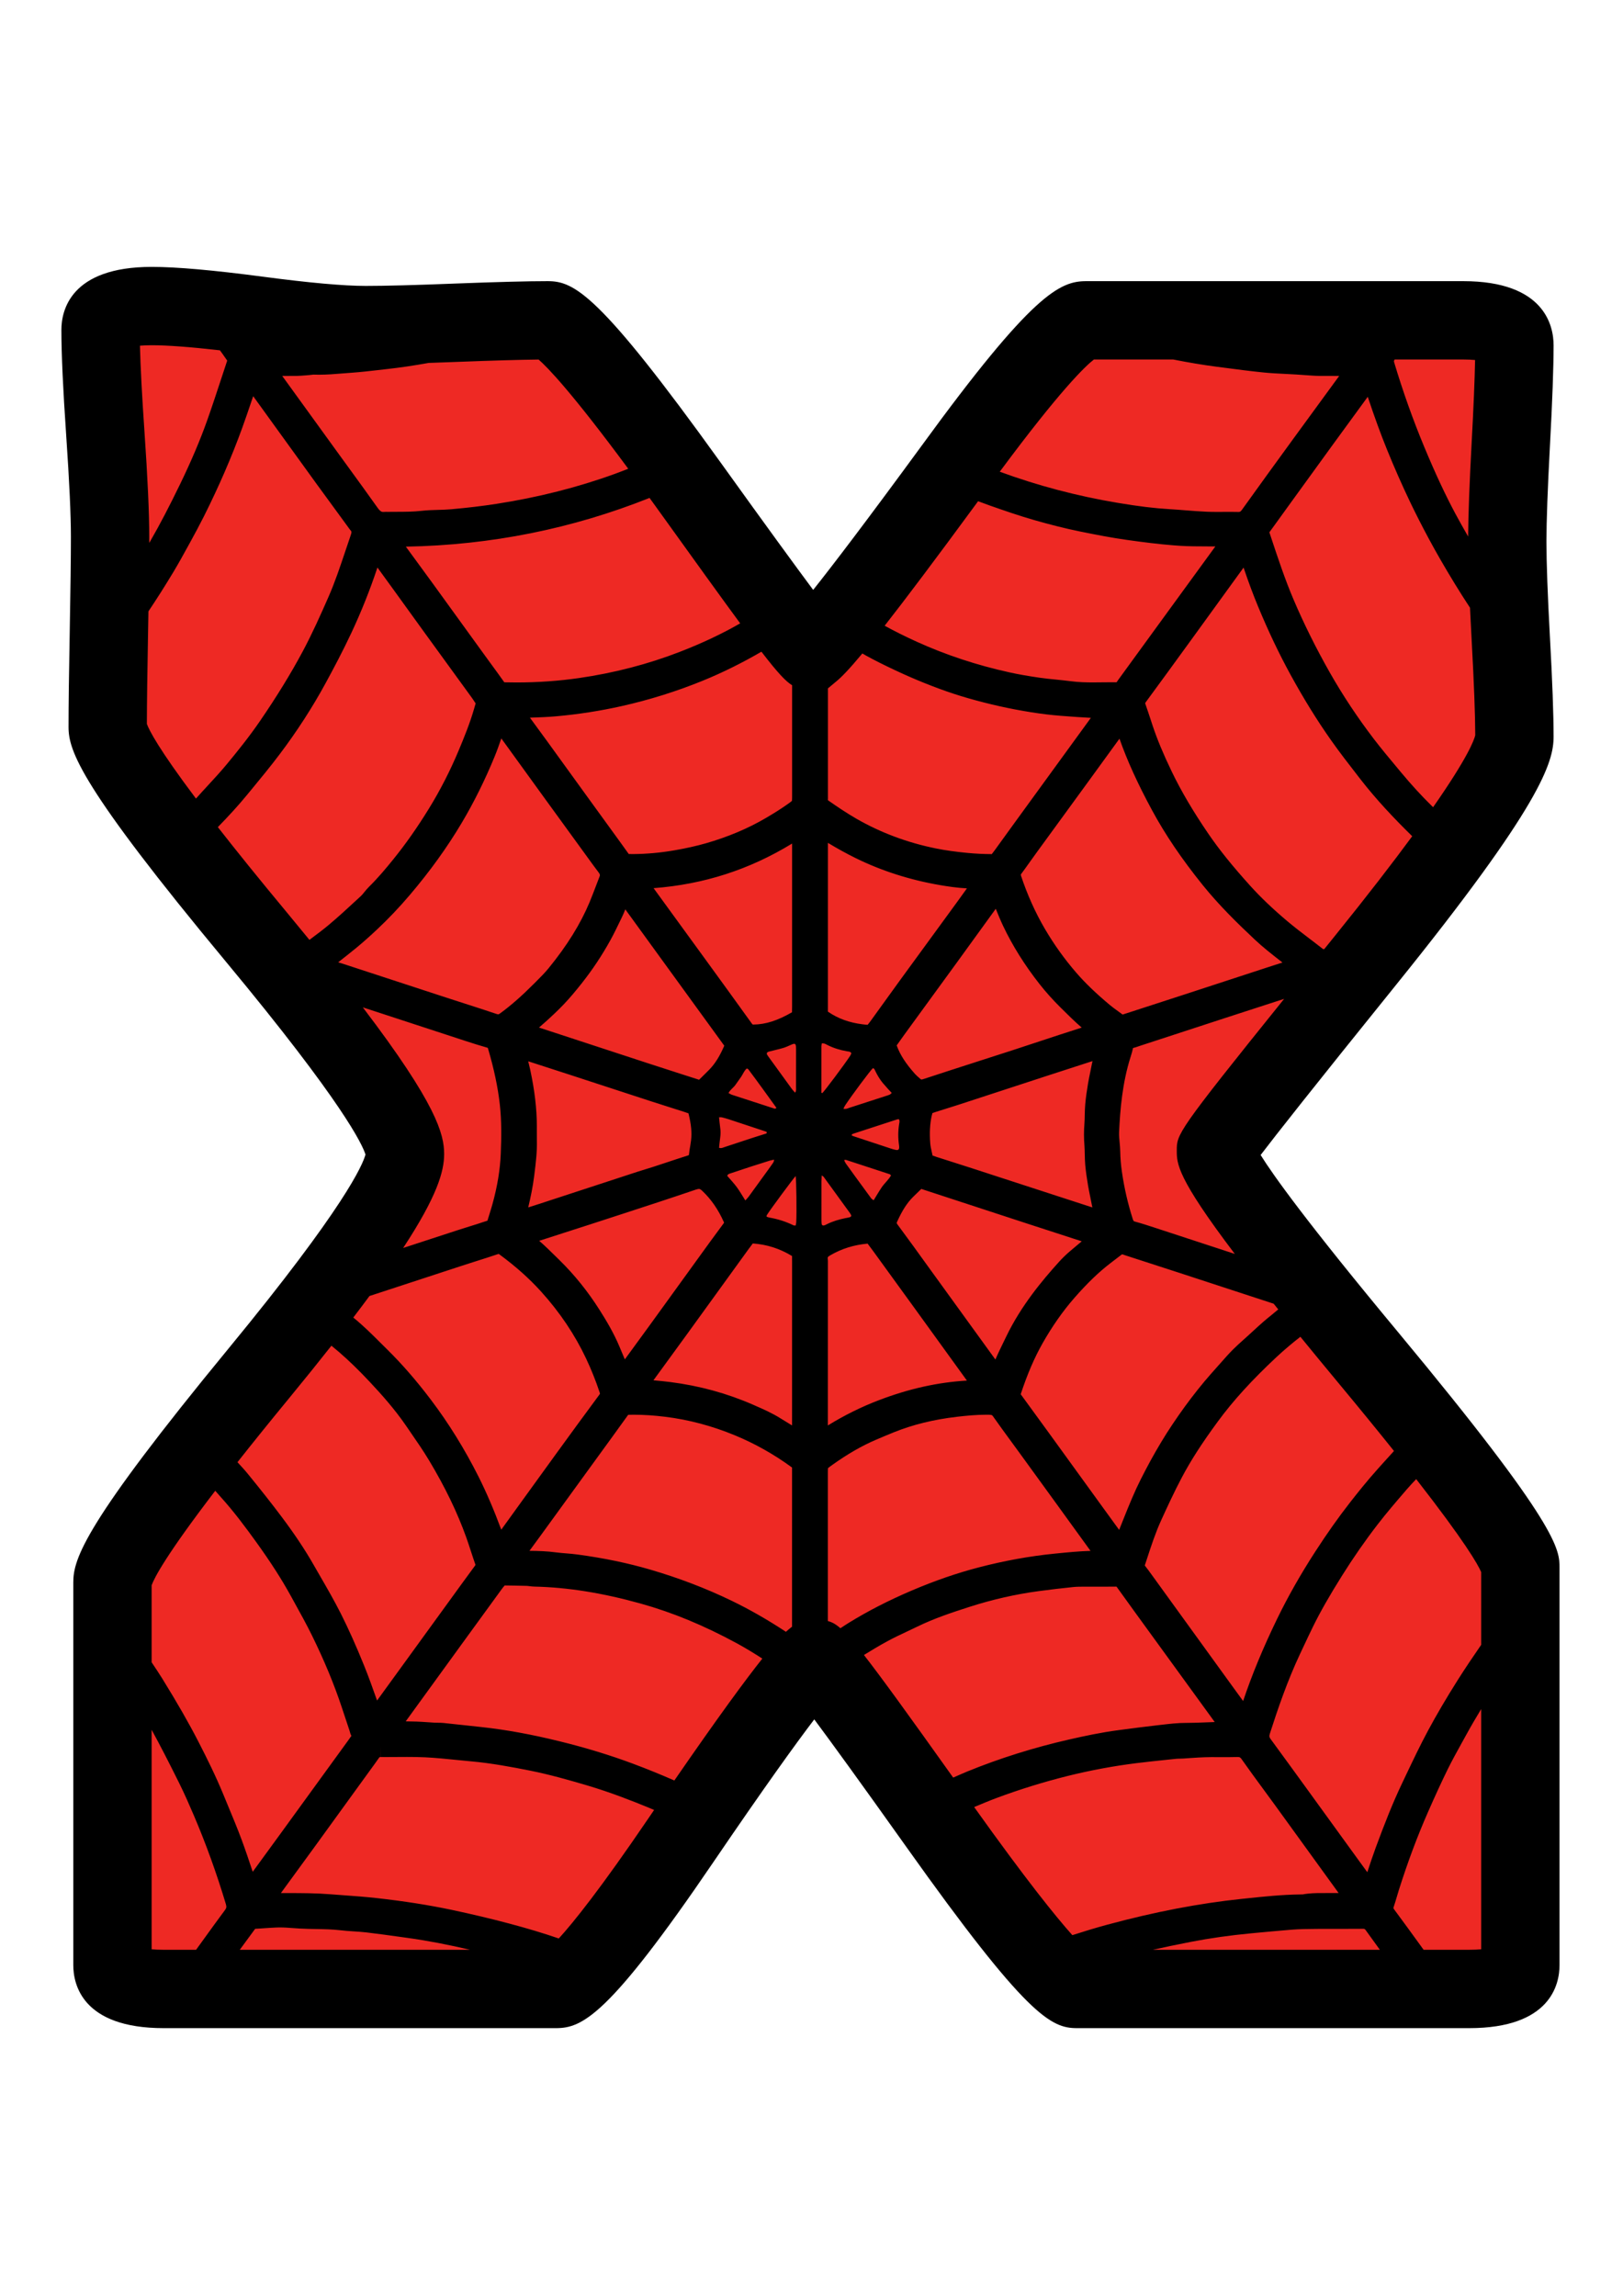
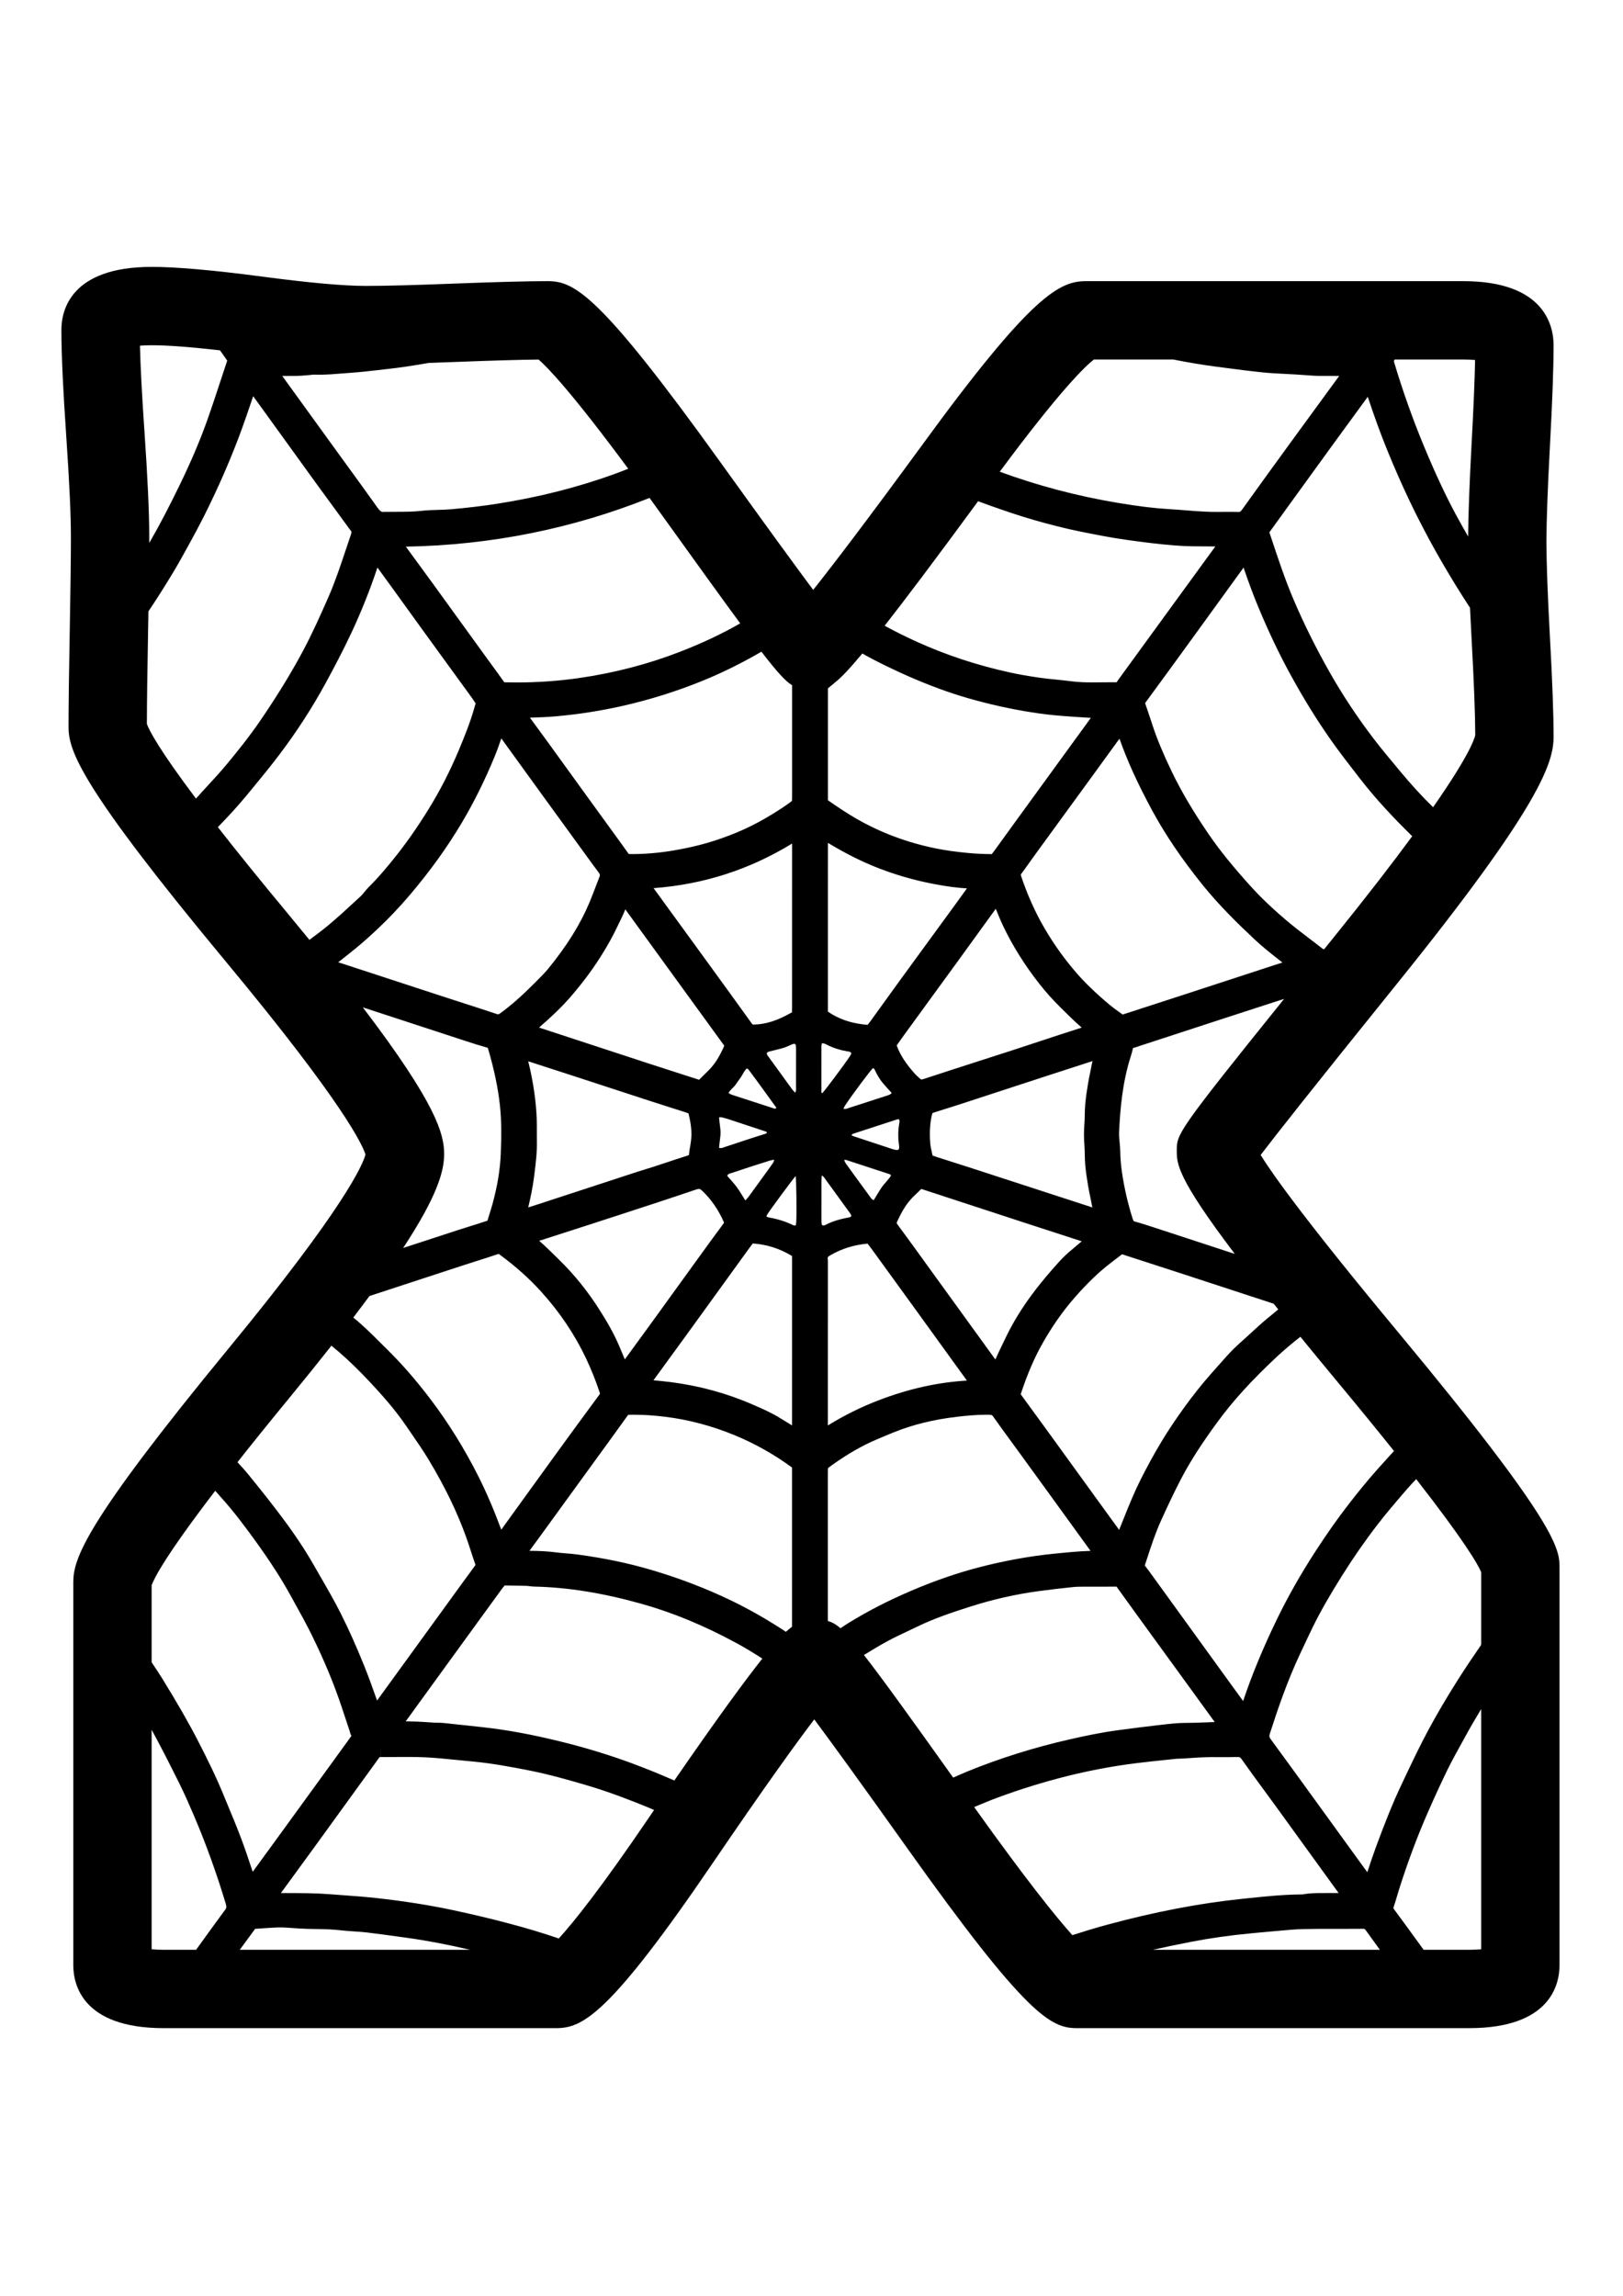
<svg xmlns="http://www.w3.org/2000/svg" version="1.1" id="Layer_1" x="0px" y="0px" width="595.28px" height="841.89px" viewBox="0 0 595.28 841.89" enable-background="new 0 0 595.28 841.89" xml:space="preserve">
  <g>
-     <path fill="#EE2924" d="M557.631,720.646c0,5.817-6.253,8.722-18.754,8.722H394.953c-5.233,0-22.177-20.128-50.812-60.403   c-28.641-40.271-43.685-60.549-45.14-60.843c-5.527,4.363-21.957,26.605-49.282,66.73c-24.716,36.348-39.981,54.516-45.794,54.516   H60.002c-12.506,0-18.754-2.904-18.754-8.722V580.21c0-7.558,17.879-33.073,53.642-76.542   c35.767-43.465,53.646-70.286,53.646-80.467c0-9.302-18.174-35.833-54.516-79.597c-36.352-43.755-54.516-69.411-54.516-76.978   c0-7.557,0.141-19.113,0.435-34.672c0.285-15.55,0.435-27.256,0.435-35.108c0-8.432-0.585-21.078-1.745-37.946   c-1.165-16.859-1.745-29.505-1.745-37.942c0-5.813,6.248-8.722,18.754-8.722c8.432,0,21.438,1.164,39.036,3.489   c17.589,2.329,30.745,3.489,39.471,3.489c7.263,0,18.384-0.285,33.363-0.875c14.97-0.575,26.091-0.87,33.363-0.87   c5.519,0,22.747,20.138,51.682,60.404c28.93,40.275,43.975,60.553,45.139,60.843c5.233-4.363,22.532-26.605,51.901-66.731   c26.456-36.343,42.74-54.516,48.848-54.516h138.256c12.496,0,18.754,3.054,18.754,9.157c0,7.853-0.435,19.848-1.31,35.982   c-0.87,16.139-1.31,28.13-1.31,35.982c0,8.142,0.439,20.138,1.31,35.982c0.875,15.849,1.31,27.695,1.31,35.542   c0,9.597-18.248,37.006-54.735,82.211c-36.492,45.219-54.735,68.405-54.735,69.565c0,5.817,18.604,31.113,55.825,75.888   c37.217,44.779,55.825,70.51,55.825,77.197V720.646z" />
    <path fill-rule="evenodd" clip-rule="evenodd" d="M512.852,488.595c-33.69-40.528-45.995-57.804-50.479-65.043   c5.574-7.31,18.725-24.038,49.521-62.204c53.449-66.212,57.926-81.809,57.926-91.232c0-8.1-0.449-20.325-1.333-36.328   c-0.852-15.568-1.286-27.41-1.286-35.196c0-7.497,0.435-19.343,1.286-35.206c0.884-16.289,1.333-28.654,1.333-36.759   c0-7.071-3.228-23.523-33.121-23.523H398.441c-9.647,0-19.627,4.335-60.44,60.399c-20.451,27.938-32.573,43.811-39.747,52.818   c-6.304-8.474-16.747-22.761-34.032-46.832c-44.494-61.919-53.618-66.385-63.35-66.385c-7.403,0-18.496,0.29-33.929,0.879   c-14.563,0.575-25.6,0.865-32.797,0.865c-8.081,0-20.727-1.132-37.591-3.367c-18.403-2.427-31.788-3.61-40.916-3.61   c-29.894,0-33.12,16.148-33.12,23.088c0,8.872,0.58,21.606,1.777,38.929c1.136,16.508,1.711,28.943,1.711,36.959   c0,7.581-0.14,18.978-0.43,34.836c-0.295,15.33-0.44,27.087-0.44,34.944c0,8.722,4.424,21.873,57.832,86.158   c42.885,51.644,49.928,66.923,51.083,70.589c-0.996,3.713-7.539,19.254-50.255,71.165c-52.561,63.887-56.915,76.982-56.915,85.671   v140.436c0,6.94,3.227,23.089,33.12,23.089h143.924c9.559,0,19.291-4.363,57.668-60.797c18.964-27.85,30.314-43.567,37.063-52.425   c6.253,8.399,16.611,22.644,33.774,46.775c44.063,61.976,53.015,66.446,62.522,66.446h143.924c29.894,0,33.12-16.148,33.12-23.089   V574.977C571.997,568.195,571.997,559.76,512.852,488.595z M543.264,603.168c-3.012,4.363-5.93,8.698-8.596,12.912   c-4.148,6.566-7.717,12.637-10.915,18.58c-2.881,5.364-5.519,10.916-8.072,16.284l-1.412,2.975   c-3.508,7.356-6.416,14.792-9.709,23.696c-1.08,2.928-2.058,5.893-3.03,8.862c-0.01,0.023-0.019,0.052-0.028,0.08l-2.946-4.041   l-18.931-26.124c-4.518-6.229-9.035-12.458-13.586-18.659c-0.477-0.646-0.589-1.048-0.275-2.016   c2.861-8.919,6.425-19.366,11.064-29.211l1.249-2.651c1.141-2.432,2.287-4.873,3.47-7.286c2.703-5.5,5.972-11.243,10.593-18.622   c4.172-6.66,8.614-13.058,13.216-19.006c3.204-4.158,6.716-8.241,10.12-12.192l0.431-0.505c1.137-1.319,2.319-2.582,3.521-3.84   c17.916,22.972,22.645,31.311,23.837,34.102V603.168z M506.099,715.001H422.85c4.265-0.954,8.801-1.903,13.88-2.891   c6.987-1.356,14.413-2.413,22.074-3.133l2.282-0.216c1.674-0.163,3.339-0.327,5.013-0.463c1.123-0.089,2.245-0.191,3.367-0.295   c2.946-0.271,5.738-0.527,8.545-0.589c3.325-0.075,6.649-0.084,9.975-0.084h5.575c2.086,0,4.172,0,6.299-0.023   c0.585,0,0.707,0,1.155,0.641C502.689,710.311,504.405,712.648,506.099,715.001z M511.28,532.088   c-1.305,1.426-2.604,2.861-3.868,4.273l-2.058,2.292c-3.928,4.368-7.566,8.946-10.298,12.449   c-4.181,5.359-8.319,11.21-12.646,17.894c-5.331,8.226-10.026,16.499-13.955,24.59c-5.173,10.652-9.283,20.572-12.505,30.201   c-1.328-1.824-2.657-3.647-3.985-5.48l-29.51-40.771c-0.818-1.132-1.637-2.272-2.581-3.461l0.692-2.095   c1.66-5.089,3.231-9.896,5.35-14.54c2.188-4.793,4.752-10.354,7.544-15.629c3.297-6.244,7.365-12.562,13.184-20.488   c5.64-7.689,12.515-15.237,21.634-23.758c2.685-2.507,5.612-4.957,8.671-7.361c4.209,5.158,8.777,10.71,13.805,16.762   C498.742,516.575,505.519,524.891,511.28,532.088z M308.248,597.088c-1.848-1.622-3.189-2.254-4.606-2.646v-53.898   c0-0.809,0-1.712,0.047-2.16c0.355-0.318,1.141-0.87,1.684-1.264c5.556-3.956,10.774-6.954,15.956-9.166   c2.143-0.912,4.294-1.828,6.459-2.698c7.043-2.839,14.614-4.7,23.145-5.701c3.223-0.378,7.024-0.762,10.794-0.762l1.104,0.014   c0.991,0.019,1.099,0.169,1.375,0.562c2.282,3.245,4.625,6.444,6.968,9.643l3.059,4.19l12.496,17.22   c0,0,8.896,12.276,13.254,18.305c-4.274,0.121-8.502,0.542-12.613,0.954l-0.575,0.056c-9.03,0.898-18.332,2.577-27.657,5   c-8.128,2.108-16.2,4.896-24.684,8.506c-8.539,3.639-16.135,7.539-23.233,11.916C310.212,595.774,309.239,596.447,308.248,597.088z    M268.291,586.982c-9.297-4.494-19.3-8.32-29.734-11.374c-8.32-2.432-17.042-4.246-26.671-5.546   c-1.38-0.192-2.769-0.31-4.163-0.422c-1.244-0.103-2.498-0.196-3.732-0.364c-3.315-0.449-6.599-0.543-9.802-0.571   c0.505-0.691,4.106-5.602,4.106-5.602l20.554-28.317c3.825-5.257,7.651-10.509,11.528-15.925c0,0,0.098-0.037,0.365-0.046   c0.617-0.015,1.235-0.019,1.852-0.019c3.498,0,7.239,0.242,11.425,0.757c8.563,1.048,17.14,3.33,25.488,6.776   c7.366,3.04,14.39,6.992,20.881,11.743c0.047,0.038,0.089,0.065,0.117,0.085c-0.014,0.514-0.005,1.023,0.004,1.533   c0,0,0.009,38.695-0.004,56.836l-0.402,0.318c-0.496,0.388-1.071,0.846-1.843,1.552   C281.577,594.002,274.992,590.223,268.291,586.982z M121.556,493.481c0.903,0.758,1.843,1.506,2.727,2.273   c3.713,3.212,7.408,6.795,11.299,10.957c4.251,4.536,9.157,9.994,13.338,16.111l1.684,2.455c2.319,3.357,4.714,6.837,6.809,10.335   c5.865,9.793,10.308,18.987,13.581,28.116c0.613,1.712,1.179,3.442,1.74,5.173c0.519,1.585,1.038,3.17,1.66,4.947   c0,0-0.033,0.112-0.206,0.347c-3.353,4.555-6.674,9.134-9.989,13.712c0,0-23.715,32.699-25.904,35.697   c-1.562-4.43-3.058-8.634-4.765-12.848c-2.876-7.117-5.649-13.31-8.47-18.926c-2.399-4.766-5.088-9.414-7.688-13.913l-2.357-4.097   c-3.162-5.533-6.95-11.225-11.584-17.406c-3.676-4.901-7.665-9.971-12.547-15.948c-1.207-1.482-2.502-2.866-3.788-4.265   c5.359-6.791,11.57-14.512,18.889-23.406C111.749,505.791,116.879,499.412,121.556,493.481z M157.982,513.222   c-5.313-7.011-10.546-13.029-15.994-18.389l-2.423-2.403c-3.091-3.087-6.285-6.268-9.821-9.139   c-0.056-0.042-0.107-0.084-0.164-0.131c2.109-2.764,4.078-5.388,5.935-7.898l33.813-11.07c1.768-0.58,3.535-1.141,5.303-1.702   c2.666-0.842,5.322-1.684,7.969-2.581c0.164-0.057,0.262-0.075,0.299-0.08c0.047,0.02,0.136,0.07,0.281,0.174   c5.911,4.349,10.906,8.792,15.255,13.6c6.837,7.548,12.402,15.816,16.537,24.59c1.898,4.021,3.573,8.207,4.976,12.449   c0.103,0.317,0.103,0.444,0.103,0.444c0,0.009-0.037,0.136-0.243,0.401c-5.359,7.226-10.653,14.493-15.938,21.775   c-4.097,5.635-8.175,11.284-12.253,16.934c0,0-7.487,10.373-7.763,10.756c-2.675-7.229-5.416-13.618-8.324-19.417   C170.432,531.386,164.53,521.864,157.982,513.222z M124.044,352.883c2.193-1.721,4.382-3.447,6.542-5.215   c2.432-2.001,4.929-4.209,7.623-6.743c4.2-3.938,8.245-8.194,12.033-12.65c7.474-8.788,13.726-17.468,19.109-26.521   c4.484-7.548,8.553-15.751,12.098-24.394c0.898-2.188,1.674-4.415,2.422-6.575c0.486,0.669,15.798,21.831,15.798,21.831   c4.462,6.154,15.751,21.681,15.751,21.681c1.375,1.908,2.759,3.816,4.181,5.682c0.547,0.721,0.477,1.015,0.299,1.474l-1.141,2.965   c-0.819,2.161-1.637,4.321-2.525,6.454c-3.339,7.979-8.259,15.905-15.059,24.234c-1.356,1.656-2.909,3.208-4.545,4.845   l-0.842,0.842c-4.471,4.489-8.39,7.922-12.318,10.798c-0.234,0.173-0.552,0.374-0.739,0.374c-0.075,0-0.262-0.019-0.608-0.135   c-3.9-1.319-7.824-2.582-11.743-3.84c-2.216-0.711-4.433-1.422-6.646-2.146l-36.674-12   C126.06,353.514,125.049,353.196,124.044,352.883z M317.662,240.423c3.021,1.66,6.313,3.32,10.354,5.219   c3.751,1.768,7.221,3.283,10.598,4.648c4.06,1.637,7.707,2.983,11.158,4.115c3.354,1.104,7.006,2.161,11.168,3.218   c3.77,0.963,7.576,1.814,11.313,2.525c4.134,0.786,7.89,1.379,11.472,1.814c3.535,0.43,7.104,0.673,10.551,0.917l0.953,0.066   c1.619,0.112,3.236,0.206,4.873,0.299c-0.309,0.431-27.798,38.236-27.798,38.236l-7.491,10.354l-0.305,0.393   c-0.248,0.318-0.5,0.636-0.734,0.978c-0.032,0.005-0.074,0.005-0.121,0.005c-2.914-0.01-5.837-0.154-8.689-0.426   c-4.499-0.426-8.207-0.949-11.663-1.646c-10.467-2.109-20.297-5.785-29.225-10.924c-3.69-2.128-7.216-4.532-10.182-6.599   c-0.22-0.154-0.285-0.243-0.243-0.29c0.033-0.496,0.028-0.992,0.015-1.487l0.005-39.401l3.222-2.689   c1.786-1.492,4.452-4.171,9.396-10.111C316.74,239.89,317.218,240.18,317.662,240.423z M397.745,420.025   c0.084,1.076,0.103,2.151,0.126,3.231c0.023,1.291,0.052,2.582,0.164,3.868c0.233,2.618,0.636,5.209,1.038,7.613   c0.233,1.403,0.523,2.801,0.813,4.199c0.188,0.94,0.384,1.881,0.562,2.825c0.065,0.346,0.136,0.683,0.215,1.02   c-5.635-1.824-45.087-14.666-45.087-14.666c-2.498-0.813-5-1.604-7.507-2.399l-4.4-1.402c0,0-1.343-0.464-1.623-0.557   c-0.084-0.421-0.178-0.842-0.275-1.263c-0.258-1.142-0.501-2.217-0.575-3.199c-0.3-3.83-0.127-7.141,0.533-10.13   c0.074-0.336,0.168-0.664,0.271-0.991c0.478-0.178,0.954-0.337,1.437-0.491l3.072-0.963c1.692-0.528,3.386-1.052,5.074-1.604   l32.629-10.663c5.495-1.796,10.994-3.573,16.499-5.345c-0.099,0.388-0.183,0.781-0.257,1.174c-0.178,0.954-0.374,1.908-0.566,2.857   c-0.29,1.389-0.58,2.773-0.809,4.167c-0.397,2.385-0.8,4.953-1.034,7.614c-0.116,1.3-0.149,2.609-0.178,3.919   c-0.019,1.066-0.037,2.133-0.121,3.199C397.525,414.778,397.525,417.393,397.745,420.025z M303.604,461.643   c-0.065-0.557-0.084-0.725,0.954-1.332c4.172-2.414,8.652-3.812,13.666-4.261c0.701,0.912,1.394,1.847,2.142,2.881   c5.191,7.155,10.387,14.311,15.573,21.476c0,0,18.562,25.674,18.702,25.866c-10.715,0.631-21.303,2.993-32.344,7.211   c-6.402,2.441-12.66,5.547-18.655,9.241l0.014-59.486C303.67,462.705,303.674,462.172,303.604,461.643z M302.379,382.696   c0.355,0.112,0.691,0.313,1.033,0.486c2.292,1.16,4.719,1.899,7.239,2.338c0.548,0.094,1.165,0.023,1.614,0.683   c-0.132,0.285-0.229,0.654-0.431,0.954c-2.198,3.334-9.597,13.216-10.261,13.712c-0.019,0.014-0.107-0.047-0.299-0.141   c0-5.659,0-11.378,0.004-17.103c0.005-0.304,0.089-0.612,0.15-1.033C301.799,382.622,302.107,382.603,302.379,382.696z    M303.665,309.086c3.535,2.132,6.889,3.975,10.176,5.593c9.522,4.686,19.941,8.016,30.965,9.905   c2.73,0.467,6.149,0.991,9.835,1.197c-1.146,1.609-2.301,3.218-3.466,4.813c0,0-17.182,23.528-20.896,28.635   c-1.814,2.488-3.615,4.99-5.415,7.492c-1.787,2.488-3.573,4.976-5.378,7.455c-0.309,0.425-0.903,1.239-1.254,1.627   c-0.505-0.009-1.117-0.084-1.908-0.182c-4.798-0.599-8.89-2.081-12.52-4.541c-0.061-0.047-0.111-0.08-0.149-0.112   c0.023-0.5,0.015-1.01,0.005-1.515C303.66,369.452,303.655,325.033,303.665,309.086z M329.742,419.96   c0.047,0.313,0.07,0.636,0.051,0.949c-0.023,0.589-0.426,0.912-1.038,0.809c-0.562-0.103-1.122-0.234-1.665-0.416   c-4.719-1.548-9.433-3.11-14.142-4.672c-0.178-0.056-0.332-0.178-0.683-0.375c0.294-0.252,0.411-0.425,0.579-0.477   c5.439-1.787,10.888-3.559,16.331-5.322c0.168-0.056,0.365-0.009,0.538-0.009c0.36,0.599,0.163,1.174,0.075,1.721   C329.363,414.769,329.363,417.36,329.742,419.96z M310.301,425.353c5.336,1.734,10.668,3.475,15.994,5.232   c0.164,0.047,0.281,0.239,0.515,0.449c-0.907,1.618-2.348,2.806-3.377,4.303c-1.033,1.515-1.945,3.119-2.993,4.808   c-0.355-0.271-0.706-0.426-0.906-0.697c-2.044-2.764-4.064-5.551-6.09-8.338c-1.094-1.492-2.179-2.984-3.245-4.494   c-0.238-0.337-0.374-0.744-0.599-1.207C309.945,425.376,310.142,425.301,310.301,425.353z M309.342,406.575   c0.271-0.523,0.436-0.926,0.674-1.281c2.474-3.732,9.208-12.749,10.115-13.563c0.566,0.038,0.674,0.533,0.856,0.908   c0.776,1.609,1.669,3.147,2.815,4.527c0.612,0.725,1.248,1.431,1.885,2.142c0.421,0.463,0.855,0.917,1.379,1.483   c-0.309,0.262-0.5,0.51-0.753,0.622c-0.463,0.211-0.958,0.346-1.44,0.505c-4.471,1.455-8.946,2.909-13.426,4.349   C310.862,406.454,310.296,406.823,309.342,406.575z M328.924,383.473c-0.02-0.047-0.028-0.084-0.038-0.117   c0.524-0.72,1.038-1.455,1.553-2.184c0.496-0.702,0.996-1.412,1.506-2.104c0,0,15.33-21.036,19.193-26.353   c3.04-4.181,14.086-19.455,14.086-19.455c0.009,0.023,0.019,0.051,0.032,0.079c0.828,2.025,1.68,4.12,2.652,6.178   c3.456,7.282,7.959,14.475,13.394,21.377c2.235,2.834,4.752,5.659,7.492,8.381c2.722,2.722,5.294,5.243,7.95,7.558   c-0.533,0.168-8.254,2.666-8.254,2.666l-7.207,2.375c-3.246,1.076-6.491,2.151-9.751,3.208l-11.817,3.807   c-7.043,2.268-14.082,4.532-21.11,6.847c-0.355,0.117-0.562,0.131-0.646,0.131c-0.057,0-0.15,0-0.416-0.238l-0.464-0.412   c-0.514-0.454-1.033-0.902-1.487-1.408C332.202,390.011,330.148,386.821,328.924,383.473z M301.294,439.92   c0-2.227-0.01-4.457,0-6.688c0.005-0.627,0.047-1.258,0.084-2.193c0.421,0.295,0.608,0.369,0.711,0.51   c3.227,4.424,6.444,8.857,9.652,13.291c0.216,0.299,0.365,0.654,0.505,0.917c-0.131,0.589-0.57,0.599-0.916,0.691   c-0.431,0.122-0.875,0.178-1.31,0.263c-2.319,0.477-4.574,1.141-6.702,2.197c-0.28,0.146-0.565,0.29-0.865,0.402   c-0.626,0.238-1.033,0.028-1.104-0.599c-0.047-0.51-0.056-1.02-0.056-1.529C301.289,444.765,301.294,442.343,301.294,439.92z    M340.77,464.959c-3.821-5.304-7.637-10.603-11.528-15.845c-0.439-0.58-0.421-0.617-0.149-1.211   c1.89-4.158,3.728-6.974,5.958-9.129c0,0,2.357-2.301,2.857-2.783c0.188,0.062,29.959,9.812,38.059,12.454   c4.48,1.464,20.788,6.753,20.788,6.753c-1.497,1.249-2.998,2.503-4.48,3.779c-1.375,1.183-2.651,2.427-3.807,3.708   c-6.164,6.814-13.946,16.098-19.408,27.443l-0.945,1.945c-1.028,2.113-2.076,4.265-3.025,6.481   C362.975,495.646,340.77,464.959,340.77,464.959z M394.649,356.582c-4.256-4.925-8.104-10.308-11.439-16.003   c-3.479-5.939-6.411-12.468-8.713-19.39c-0.116-0.351-0.107-0.486-0.009-0.617c1.183-1.59,2.329-3.199,3.475-4.813   c0.781-1.094,1.562-2.193,2.353-3.278l19.216-26.372l11.065-15.232c2.843,8.091,6.696,16.546,11.963,26.278   c4.816,8.909,10.878,17.851,18.52,27.344c6.042,7.501,12.786,14.082,19.174,20.082c2.933,2.759,6.099,5.233,9.157,7.628   c0.318,0.252,0.646,0.5,0.963,0.753c-0.49,0.159-5.232,1.693-5.232,1.693l-31.563,10.312c-4.887,1.595-20.507,6.655-20.507,6.655   s-1.01,0.309-1.323,0.421c-0.51-0.383-1.029-0.758-1.548-1.132c-1.076-0.776-2.156-1.553-3.166-2.395   C401.898,364.214,397.96,360.426,394.649,356.582z M264.138,413.432c-0.173-1.184-0.267-2.385-0.407-3.713   c0.421,0,0.729-0.056,1,0.009c0.87,0.215,1.73,0.454,2.577,0.729c4.485,1.473,8.956,2.956,13.436,4.443   c0.178,0.061,0.336,0.168,0.486,0.243c0.103,0.486-0.267,0.552-0.533,0.636c-1.702,0.552-3.414,1.057-5.107,1.618   c-3.269,1.066-6.533,2.17-9.802,3.236c-0.594,0.192-1.169,0.552-2.058,0.281c0.14-1.286,0.234-2.488,0.412-3.676   C264.334,415.961,264.33,414.704,264.138,413.432z M267.201,400.823c0.645-1.253,1.786-1.927,2.511-2.946   c0.697-0.982,1.408-1.959,2.09-2.956c0.711-1.019,1.108-2.259,2.104-3.105c0.243,0.131,0.458,0.173,0.561,0.309   c3.508,4.658,6.894,9.405,10.279,14.086c-0.28,0.509-0.608,0.351-0.884,0.262c-5.14-1.66-10.279-3.33-15.41-5.009   C268.052,401.333,267.697,401.08,267.201,400.823z M267.991,430.268c2.465-0.833,4.938-1.656,7.417-2.46   c2.292-0.748,4.598-1.469,6.898-2.188c0.468-0.141,0.954-0.206,1.646-0.36c-0.15,0.5-0.173,0.813-0.327,1.043   c-0.636,0.944-1.31,1.875-1.979,2.801c-2.343,3.241-4.69,6.482-7.047,9.714c-0.328,0.449-0.729,0.837-1.226,1.402   c-1.16-1.828-2.063-3.432-3.147-4.9c-1.08-1.464-2.352-2.787-3.493-4.12C266.977,430.482,267.528,430.427,267.991,430.268z    M281.39,445.378c1.342-2.086,9.307-12.875,10.438-14.119c0.271,1.585,0.407,13.375,0.215,16.962   c-0.019,0.37-0.126,0.734-0.206,1.184c-0.309-0.019-0.58,0.037-0.776-0.057c-2.825-1.384-5.78-2.324-8.876-2.853   c-0.309-0.052-0.604-0.178-0.898-0.28c-0.047-0.019-0.075-0.094-0.178-0.229C281.188,445.813,281.264,445.579,281.39,445.378z    M291.969,384.212c0.014,0.252,0.009,0.51,0.009,0.767c0,4.583,0.01,9.171-0.009,13.759c0,0.599,0.154,1.253-0.346,1.955   c-0.44-0.491-0.833-0.879-1.155-1.319c-2.287-3.143-4.564-6.286-6.842-9.438c-0.711-0.978-1.436-1.946-2.124-2.942   c-0.481-0.697-0.271-1.164,0.585-1.379c1.726-0.44,3.465-0.814,5.177-1.319c1.029-0.304,2.011-0.786,3.002-1.216   C291.623,382.495,291.908,382.678,291.969,384.212z M290.519,369.144c0,0.692-0.009,1.379-0.037,2.072   c-5.275,3.044-9.625,4.433-14.077,4.503c-0.243,0-0.346-0.028-0.346-0.028c-0.009-0.005-0.126-0.084-0.337-0.384   c-5.771-8.039-11.589-16.05-17.411-24.057c0,0-18.487-25.403-18.59-25.553c18.389-1.394,35.122-6.781,50.803-16.359   L290.519,369.144z M253.274,366.431c4.069,5.617,8.137,11.233,12.375,17.042c-1.684,3.886-3.377,6.594-5.486,8.764   c-0.65,0.664-1.31,1.31-1.969,1.964c-0.571,0.561-1.141,1.118-1.782,1.758l-6.384-2.048c-4.125-1.328-8.254-2.656-12.375-4.003   c0,0-39.766-13.029-39.962-13.094c0.795-0.674,1.566-1.352,2.329-2.039c2.264-2.039,4.672-4.266,6.978-6.711   c1.946-2.067,3.943-4.41,6.291-7.379c2.025-2.567,3.886-5.121,5.528-7.59c1.81-2.717,3.503-5.5,5.037-8.278   c1.305-2.361,2.474-4.789,3.606-7.137l0.683-1.417c0.458-0.935,0.842-1.871,1.202-2.801   C230.816,335.49,253.274,366.431,253.274,366.431z M256.37,435.991c0.164,0,0.473,0,1.226,0.721   c3.269,3.105,5.855,6.865,7.913,11.477c0.033,0.079,0.056,0.14,0.075,0.168c-0.038,0.062-0.094,0.149-0.178,0.267   c-3.312,4.447-6.557,8.941-9.803,13.437c0,0-14.123,19.539-16.882,23.341c-3.175,4.373-6.36,8.74-9.55,13.1   c-0.66-1.553-1.31-3.105-1.959-4.658c-2.119-5.069-4.896-9.695-7.347-13.544c-4.26-6.72-9.175-12.823-14.591-18.131l-1.394-1.375   c-1.974-1.945-3.994-3.938-6.117-5.776c4.836-1.57,9.681-3.123,14.526-4.681l3.826-1.23l11.252-3.657   c9.147-2.983,18.613-6.061,27.892-9.222C255.832,436.033,256.183,435.991,256.37,435.991z M251.74,489.596   c3.61-4.985,7.221-9.971,10.822-14.956l11.954-16.527c0.524-0.716,1.047-1.422,1.59-2.123c5.135,0.355,9.821,1.847,14.311,4.555   c0.033,0.019,0.065,0.037,0.093,0.056c-0.019,0.449-0.009,0.898,0,1.348l0.009,0.627c0,0,0,41.912-0.009,60.146   c-1.394-0.838-2.778-1.689-4.153-2.549c-3.147-1.983-6.454-3.434-9.652-4.827l-0.524-0.233c-9.494-4.153-19.679-6.945-30.272-8.292   c-2.072-0.267-4.158-0.463-6.243-0.649C239.665,506.17,249.037,493.318,251.74,489.596z M290.528,251.282v40.07   c0,0.935,0,1.899-0.057,2.343c-0.374,0.341-1.323,1.005-1.978,1.464c-2.137,1.506-4.494,2.993-7.632,4.836   c-6.542,3.839-13.96,6.958-22.032,9.269c-3.442,0.982-7.197,1.819-11.481,2.563c-5.088,0.879-10.181,1.342-15.232,1.375   l-1.506-0.028l-3.302-4.597l-12.496-17.229l-13.969-19.31c-1.239-1.707-5.561-7.604-6.477-8.858c0.028,0,0.056-0.004,0.075-0.004   c3.11-0.108,6.323-0.215,9.521-0.5c8.128-0.725,16.219-1.983,24.057-3.741c10.158-2.282,20.109-5.393,29.58-9.25   c7.403-3.007,14.661-6.622,21.672-10.7C285.36,246.896,288.241,249.903,290.528,251.282z M196.901,414.853l0.005-1.964   c-0.023-6.332-0.814-13.038-2.409-20.483c-0.234-1.081-0.491-2.151-0.757-3.222c5.088,1.637,10.176,3.288,15.255,4.943   l29.931,9.774c2.535,0.823,5.069,1.627,7.614,2.432l4.293,1.366c0,0,1.375,0.468,1.679,0.571c0.996,3.966,1.286,7.015,0.954,9.877   c-0.141,1.183-0.351,2.362-0.557,3.54l-0.234,1.88c0,0-0.103,0.08-0.402,0.169c-2.605,0.827-5.2,1.688-7.792,2.549   c-1.637,0.542-3.269,1.085-4.91,1.618c-0.907,0.294-1.824,0.57-2.741,0.851c-0.982,0.3-1.969,0.599-2.946,0.917l-36.394,11.906   c-1.249,0.412-2.498,0.805-3.75,1.192c0.874-3.652,1.688-7.524,2.188-11.564l0.094-0.772c0.491-3.942,1-8.024,0.893-12.234   C196.888,417.084,196.892,415.966,196.901,414.853z M385.066,525.961c-2.277-3.143-10.068-13.824-10.068-13.824   c-0.196-0.285-0.402-0.57-0.627-0.855c0.01-0.033,0.019-0.075,0.037-0.117c2.423-7.323,4.953-13.207,7.96-18.529   c3.531-6.238,7.474-11.869,11.725-16.724c4.719-5.396,8.951-9.46,13.305-12.786l3.845-2.945c0.215-0.159,0.336-0.206,0.364-0.216   l0.216,0.065c0.242,0.104,0.49,0.178,0.822,0.281c0,0,15.714,5.083,20.227,6.557l34.285,11.219   c0.537,0.674,1.122,1.394,1.674,2.086c-0.813,0.697-1.632,1.38-2.469,2.053c-0.973,0.786-1.937,1.563-2.881,2.381   c-1.398,1.211-2.76,2.465-4.12,3.718l-1.623,1.487l-1.604,1.44c-1.342,1.202-2.688,2.403-3.961,3.685   c-1.459,1.469-2.839,3.021-4.214,4.584l-1.491,1.679c-1.591,1.782-3.181,3.568-4.715,5.396c-1.674,2.007-3.301,4.05-4.882,6.127   c-1.581,2.071-3.11,4.186-4.603,6.327c-1.491,2.143-2.945,4.313-4.349,6.51c-1.398,2.208-2.74,4.447-4.041,6.711   c-1.3,2.259-2.544,4.546-3.75,6.852c-1.17,2.235-2.311,4.484-3.377,6.781c-1.09,2.361-2.086,4.771-3.087,7.174   c-0.589,1.427-1.159,2.862-1.73,4.298l-1.131,2.839c-0.112,0.271-0.216,0.547-0.318,0.823c-1.992-2.731-3.976-5.462-5.958-8.203   L385.066,525.961z M431.613,421.892c0,4.868,0.023,9.877,21.283,37.933l-29.495-9.662c-2.311-0.758-4.705-1.539-7.146-2.198   c-0.401-0.103-0.523-0.141-0.795-0.978c-1.786-5.57-3.124-11.393-3.975-17.299c-0.365-2.559-0.566-4.98-0.608-7.412   c-0.019-1.146-0.121-2.287-0.233-3.429c-0.122-1.309-0.243-2.544-0.188-3.662c0.384-8.245,1.179-17.963,4.181-27.489l0.112-0.36   c0.295-0.926,0.58-1.857,0.768-2.806c0.023-0.103,0.047-0.178,0.047-0.206c0.046-0.019,0.131-0.046,0.252-0.075   c0.528-0.122,1.048-0.294,1.563-0.481l0.421-0.15l31.286-10.218c6.828-2.227,13.656-4.443,20.493-6.65   c0.468-0.149,0.936-0.295,1.408-0.444C431.632,415.157,431.613,415.9,431.613,421.892z M489.533,343.305   c-1.305,1.618-2.544,3.152-3.792,4.7c-0.131,0.033-0.295,0.075-0.318,0.075c-0.047,0-0.206-0.075-0.453-0.271   c-1.576-1.244-3.176-2.46-4.775-3.676c-2.693-2.053-5.485-4.181-8.081-6.37c-5.304-4.476-9.736-8.708-13.549-12.926   c-6.617-7.338-11.331-13.198-15.302-19.001c-5.635-8.24-10.05-15.737-13.501-22.911c-3.115-6.468-5.332-11.809-6.996-16.808   l-0.749-2.282c-0.646-1.955-1.29-3.91-1.974-5.85l0.043-0.281c5.41-7.347,10.77-14.736,16.139-22.125l2.254-3.105   c5.884-8.109,11.762-16.218,17.636-24.337c1.838,5.416,3.55,10.017,5.327,14.287c3.77,9.087,7.655,17.248,11.874,24.959   c4.84,8.839,9.694,16.691,14.848,24.01c3.144,4.461,6.52,8.811,9.784,13.015l0.907,1.174c5.93,7.651,12.528,14.614,19.118,21.068   C510.873,316.302,501.665,328.279,489.533,343.305z M525.628,296.015c-0.21-0.206-0.411-0.412-0.622-0.617   c-3.657-3.583-7.323-7.59-11.21-12.253l-1.146-1.38c-2.937-3.512-5.968-7.146-8.773-10.803   c-5.967-7.81-11.401-16.004-16.148-24.365c-5.037-8.876-9.517-17.884-13.296-26.77c-3.133-7.352-5.705-15.124-8.198-22.64   l-0.659-1.983c0.931-1.249,1.838-2.511,2.74-3.783l4.35-6.028c5.247-7.244,10.485-14.488,15.741-21.723   c2.807-3.863,5.622-7.721,8.441-11.57c0,0,4.607-6.313,4.813-6.594c2.47,7.427,4.742,13.661,7.058,19.356   c2.675,6.59,5.519,13.039,8.45,19.17c2.011,4.209,4.266,8.643,6.902,13.558c2.681,4.99,5.776,10.358,9.466,16.406   c1.814,2.974,3.699,5.93,5.626,8.862c0.178,3.863,0.389,8.007,0.637,12.506c0.832,15.157,1.267,26.68,1.285,34.261   C540.683,271.369,538.396,277.729,525.628,296.015z M541.028,132.023c-0.145,7.389-0.557,17.378-1.234,29.814   c-0.828,15.419-1.258,26.844-1.314,34.906c-1.59-2.787-3.189-5.574-4.682-8.371c-3.788-7.104-7.394-14.834-11.354-24.337   c-4.162-9.989-7.895-20.47-11.093-31.146c-0.136-0.439-0.112-0.613,0.187-1.052h25.16   C538.489,131.836,539.915,131.916,541.028,132.023z M401.211,131.836h29.116c5.532,1.094,10.822,1.988,15.934,2.652l2.89,0.374   c4.607,0.608,9.372,1.23,14.101,1.711c2.755,0.281,5.523,0.417,8.193,0.547c1.281,0.061,2.563,0.126,3.84,0.206   c0.921,0.061,5.635,0.389,5.635,0.389c1.024,0.065,2.054,0.131,3.073,0.135c1.964,0.014,7.192,0.014,7.192,0.014l-16.78,22.977   c-6.299,8.656-12.599,17.317-18.828,26.025c-0.599,0.842-0.842,0.875-1.309,0.875h-0.047c-0.959-0.023-1.918-0.033-2.872-0.033   l-4.882,0.019c-1.272,0-2.545-0.009-3.816-0.065c-2.572-0.107-5.145-0.313-7.722-0.515c-2.016-0.159-4.04-0.322-6.061-0.439   c-5.458-0.318-11.313-1.029-18.982-2.319c-14.862-2.488-29.393-6.328-43.193-11.406   C388.962,142.943,398.086,134.263,401.211,131.836z M358.746,183.803c2.666,1.02,5.359,1.964,8.063,2.895   c2.811,0.968,5.626,1.927,8.465,2.806c2.76,0.86,5.537,1.655,8.324,2.404c2.788,0.748,5.589,1.459,8.404,2.104   c2.811,0.641,5.636,1.207,8.465,1.758c2.918,0.57,5.837,1.123,8.769,1.6c2.839,0.468,5.691,0.851,8.549,1.229   c2.857,0.37,5.711,0.734,8.577,1.015c2.567,0.252,5.607,0.524,8.699,0.655c1.776,0.075,3.559,0.075,5.336,0.084   c1.178,0,2.361,0,3.545,0.028l1.131,0.009l0.688-0.005l-17.457,23.968l-18.155,24.954l-0.612,0.889l-1.819-0.009   c-1.165,0-2.329,0.014-3.489,0.028c-1.132,0.009-2.264,0.028-3.395,0.028c-2.404,0-5.252-0.056-8.119-0.435   c-1.786-0.234-3.573-0.417-5.369-0.594c-1.954-0.192-3.909-0.383-5.854-0.664c-4.316-0.617-7.866-1.239-11.159-1.964   c-11.99-2.628-23.485-6.426-34.167-11.289c-4.303-1.96-8.151-3.882-11.696-5.832C332.09,219.729,342.995,205.269,358.746,183.803z    M271.485,228.591c-6.51,3.75-13.778,7.207-22.186,10.466c-11.622,4.504-24.047,7.73-36.937,9.592   c-7.398,1.071-15.077,1.613-22.827,1.613c-1.216,0-2.437-0.014-3.858-0.046l-0.529-0.009h-0.178   c-0.023-0.028-0.046-0.061-0.075-0.103c-1.501-2.133-3.044-4.237-4.583-6.342l-2.269-3.115c0,0-15.096-20.867-19.464-26.886   c-1.95-2.68-8.441-11.547-9.723-13.301c31.301-0.547,61.152-6.608,89.38-17.869c0.879,1.221,1.73,2.385,2.647,3.662   C254.733,205.531,264.456,219.037,271.485,228.591z M230.424,171.892c-1.632,0.631-3.222,1.268-4.906,1.88   c-13.614,4.948-28.233,8.652-43.451,11c-5.182,0.804-10.625,1.45-16.63,1.983c-1.562,0.141-3.124,0.178-4.686,0.225   c-2.002,0.056-4.069,0.112-6.168,0.351c-3.007,0.346-6.028,0.351-9.232,0.36c-1.038,0.004-2.081,0.009-3.119,0.019l-0.739-0.009   c-0.22,0-0.439,0.009-0.917,0.038c-0.421,0-1,0-2.067-1.501c-3.517-4.962-7.095-9.882-10.672-14.802l-4.639-6.388l-19.679-27.181   h1.253c1.337,0,2.675-0.005,4.013-0.019c1.113-0.019,2.235-0.103,3.348-0.197l1.136-0.093c0.332-0.023,0.669-0.065,1.006-0.103   c0.257-0.038,0.514-0.075,0.804-0.075c0.646,0.023,1.282,0.033,1.913,0.033c3.003,0,5.954-0.243,8.811-0.482   c1.099-0.089,2.193-0.178,3.297-0.252c3.208-0.229,6.417-0.599,9.517-0.954l3.325-0.383c4.793-0.524,9.807-1.272,15.274-2.25   c3.381-0.112,6.992-0.243,10.845-0.393c12.66-0.486,22.556-0.771,29.491-0.842C200.788,134.656,209.552,143.663,230.424,171.892z    M55.639,126.603c5.761,0,14.156,0.627,25.024,1.866l0.884,1.211c0.482,0.668,0.945,1.347,1.413,2.02l0.374,0.543   c-0.038,0.112-1.524,4.63-2.235,6.771c-1.656,5.032-3.367,10.237-5.163,15.293c-2.553,7.174-5.762,14.731-9.812,23.098   c-4.041,8.334-7.501,14.965-10.906,20.872c-0.159,0.276-0.323,0.538-0.482,0.809c0-0.767,0.004-1.534,0.004-2.24   c0-8.792-0.58-21.527-1.777-38.938c-0.893-12.898-1.44-23.332-1.632-31.137C52.449,126.673,53.866,126.603,55.639,126.603z    M54.301,232.216c0.052-2.83,0.098-5.472,0.141-8.03c2.918-4.345,5.911-9.04,9.147-14.414c1.945-3.231,3.77-6.562,5.537-9.784   l0.813-1.478c1.473-2.689,3.199-5.874,4.85-9.162c5.481-10.925,10.209-21.84,14.054-32.442c1.169-3.218,2.268-6.454,3.367-9.7   c0.225-0.636,0.439-1.281,0.655-1.917c3.685,5.088,23.13,32.007,23.13,32.007c2.61,3.605,5.238,7.192,7.871,10.775l3.914,5.359   c0.262,0.37,0.524,0.739,0.823,1.085c0.304,0.351,0.458,0.524,0.075,1.627c-0.683,1.974-1.347,3.957-2.006,5.939   c-1.866,5.565-3.788,11.322-6.149,16.714c-2.89,6.599-6.014,13.595-9.568,20.227c-4.312,8.048-9.391,16.312-15.508,25.259   c-4.064,5.939-8.544,11.486-12.394,16.125c-2.132,2.572-4.471,5.107-6.734,7.557c-1.464,1.59-2.927,3.171-4.358,4.789   c-0.028,0.033-0.061,0.061-0.089,0.089c-13.595-18.08-17.126-24.973-18-27.363C53.885,257.815,54.03,246.639,54.301,232.216z    M79.901,303.31c4.008-4.087,7.492-7.913,10.555-11.631l1.426-1.73c3.583-4.34,7.282-8.83,10.747-13.432   c6.318-8.38,11.963-17.116,16.78-25.965c2.741-5.032,6.304-11.706,9.545-18.641c3.615-7.726,6.795-15.713,9.48-23.794   c1.936,2.656,3.863,5.313,5.79,7.974l11.327,15.681l17.668,24.323l0.253,0.374c0.257,0.374,0.729,1.066,0.982,1.482   c-0.065,0.253-0.164,0.552-0.271,0.917l-0.229,0.795c-1.506,5.322-3.648,10.583-5.71,15.512   c-3.134,7.487-6.819,14.685-10.953,21.391c-4.274,6.94-8.554,13.024-13.071,18.599c-2.675,3.311-5.607,6.819-8.909,10.064   c-0.608,0.599-1.16,1.272-1.707,1.946c-0.379,0.477-0.753,0.958-1.188,1.366l-1.506,1.389c-3.362,3.105-6.837,6.323-10.368,9.274   c-1.983,1.66-4.036,3.199-6.215,4.826c-0.281,0.206-0.552,0.426-0.833,0.636c-2.666-3.278-5.458-6.674-8.422-10.242   C94.74,321.989,86.504,311.766,79.901,303.31z M133.074,369.41c0.435,0.14,0.865,0.28,1.3,0.421l36.141,11.827   c2.736,0.898,5.481,1.768,8.362,2.582c0,0,0.075,0.098,0.15,0.379c2.184,7.436,3.587,14.104,4.293,20.385   c0.692,6.183,0.58,12.356,0.346,18.099c-0.234,5.832-1.225,11.847-3.021,18.38c-0.355,1.285-0.749,2.558-1.146,3.83l-0.715,2.324   c-0.734,0.22-1.459,0.463-2.18,0.701c-0.463,0.159-0.926,0.318-1.403,0.468l-2.918,0.912c-1.567,0.486-3.133,0.973-4.691,1.482   l-19.722,6.444c12.51-19.053,15.031-28.135,15.031-34.443C162.902,415.924,160.129,404.938,133.074,369.41z M78.947,546.679   c0.664,0.763,1.319,1.524,1.997,2.272c4.822,5.327,9.124,11.117,13.062,16.579c5.266,7.323,9.278,13.567,12.617,19.638l1.45,2.633   c2.156,3.904,4.387,7.936,6.365,11.963c4.513,9.189,8.104,17.851,10.971,26.483l2.769,8.339c0.136,0.411,0.253,0.828,0.37,1.248   l0.328,0.739c-0.253,0.327-0.482,0.664-0.711,1.001l-0.337,0.486l-25.17,34.673c-3.32,4.564-6.65,9.129-9.966,13.67   c-0.047-0.146-0.098-0.286-0.145-0.431c-1.244-3.741-2.544-7.613-3.952-11.406c-1.524-4.097-3.222-8.175-4.859-12.112l-1.782-4.312   c-2.792-6.81-6.023-13.297-9.101-19.297c-3.559-6.939-7.698-14.16-13.408-23.411c-1.202-1.95-2.544-3.9-3.83-5.854v-28.252   C56.574,578.662,60.844,570.31,78.947,546.679z M102.667,706.808c1.571,0,3.171,0.116,4.863,0.243   c0.814,0.056,1.628,0.117,2.446,0.163c1.987,0.117,3.979,0.149,5.972,0.183c3.049,0.052,5.939,0.104,8.801,0.439   c1.679,0.206,3.372,0.318,5.06,0.426c1.525,0.098,3.04,0.191,4.555,0.369c4.256,0.501,8.507,1.095,12.758,1.688l2.338,0.323   c7.506,1.043,15.176,2.534,22.92,4.358H87.949l5.631-7.679l2.605-0.174c1.8-0.126,3.601-0.248,5.401-0.322   C101.947,706.813,102.307,706.808,102.667,706.808z M55.615,714.823v-80.495c0.046,0.084,0.093,0.169,0.14,0.253   c2.993,5.495,6.065,11.438,9.957,19.282c1.974,3.97,3.77,8.081,5.416,11.935c4.406,10.316,8.343,21.218,11.696,32.396   c0.337,1.122,0.22,1.533-0.341,2.281c-2.619,3.521-5.191,7.086-7.759,10.645c-0.935,1.295-1.871,2.586-2.806,3.882H60.002   C58.187,715.001,56.747,714.926,55.615,714.823z M204.95,710.857c-5.64-1.937-11.599-3.728-18.216-5.481   c-6.809-1.814-13.937-3.503-21.167-5.032c-8.409-1.771-17.416-3.185-27.555-4.312c-3.891-0.435-7.829-0.72-11.636-1.001   c-1.716-0.121-3.428-0.248-5.144-0.383c-5.252-0.426-10.513-0.436-15.602-0.44c-0.87-0.005-1.735-0.005-2.6-0.009   c1.566-2.151,10.069-13.792,12.739-17.468c4.031-5.551,8.053-11.111,12.075-16.672l7.754-10.7c1.123-1.539,2.254-3.077,3.339-4.648   c0.271-0.393,0.332-0.393,0.72-0.393v-3.985l0.028,3.985l1.922,0.009l7.684-0.037c2.231,0,4.462,0.028,6.688,0.131   c3.718,0.183,7.539,0.57,11.233,0.939c1.848,0.188,3.695,0.374,5.537,0.538c7.567,0.674,15.167,2.114,21.7,3.414   c7.23,1.445,14.366,3.488,21.054,5.463c8.222,2.432,16.093,5.527,22.027,7.949c0.851,0.347,1.613,0.674,2.385,1.006   c-0.688,1.015-1.366,2.002-2.077,3.045C220.233,692.67,210.31,704.997,204.95,710.857z M247.334,652.928   c-4.826-2.123-9.821-4.162-15.115-6.141c-8.46-3.161-17.299-5.859-27.022-8.25c-10.354-2.544-19.651-4.236-28.411-5.186   l-4.312-0.469c-3.264-0.359-6.533-0.715-9.797-1.052c-0.725-0.07-1.459-0.079-2.188-0.084c-0.375,0-0.744,0-1.113-0.023   c-0.813-0.047-1.627-0.107-2.441-0.164c-1.384-0.093-2.769-0.191-4.144-0.238c-1.328-0.042-2.656-0.07-3.984-0.084   c1.403-1.945,21.756-29.987,21.756-29.987c4.499-6.196,9.002-12.388,13.516-18.58c0.318-0.435,0.655-0.851,1.024-1.263   c2.693,0.028,5.383,0.075,8.076,0.149c0.337,0.01,0.674,0.062,1.01,0.104c0.608,0.074,1.221,0.145,1.838,0.159   c12.15,0.271,24.894,2.306,38.961,6.225c11.664,3.25,23.201,8.016,35.28,14.577c3.223,1.754,6.342,3.666,9.339,5.603   C273.468,615.954,263.628,629.301,247.334,652.928z M316.872,606.904c2.792-1.726,5.616-3.428,8.544-5.018   c2.395-1.305,4.85-2.46,7.445-3.681c1.206-0.57,2.408-1.137,3.605-1.716c6.117-2.979,12.52-5.117,19.09-7.227   c8.371-2.688,16.878-4.629,25.287-5.761c4.518-0.608,8.713-1.104,12.813-1.516c1.272-0.126,2.587-0.136,4.172-0.136h7.717   c1.221,0,2.441-0.004,3.929-0.023c0,0,0.084,0.065,0.247,0.29c4.294,5.991,8.629,11.958,12.964,17.921   c0,0,21.821,30.033,22.846,31.451c-1.085,0.032-2.175,0.079-3.265,0.126c-2.301,0.093-4.602,0.187-6.902,0.187h-0.347   c-3.067,0-6.07,0.352-8.975,0.692l-1.529,0.178c-4.396,0.496-8.782,1.066-13.169,1.646l-1.249,0.168   c-6.205,0.813-12.28,2.114-17.916,3.396c-12.917,2.937-25.497,6.884-37.404,11.743c-1.781,0.729-3.446,1.496-5.172,2.24   C333.133,628.744,323.241,615.056,316.872,606.904z M357.302,662.669c2.722-1.137,5.434-2.292,8.193-3.32   c8.539-3.181,17.322-5.902,26.114-8.091c8.329-2.066,16.799-3.647,25.179-4.69c3.892-0.481,7.796-0.894,11.701-1.296l2.872-0.299   c0.43-0.047,0.86-0.052,1.3-0.057c0.453-0.009,0.907-0.019,1.365-0.047l2.399-0.168c1.07-0.074,2.142-0.149,3.213-0.205   c1.543-0.085,3.096-0.132,4.639-0.146l5.869,0.019c1.202,0,2.399-0.014,3.784-0.056c0.725,0,0.963,0.079,1.444,0.762   c2.718,3.872,5.523,7.688,8.32,11.495c1.3,1.768,2.6,3.541,3.891,5.313c2.535,3.48,23.393,32.312,23.393,32.312l-6.21,0.005   c-2.096,0-4.537,0.037-6.978,0.496c-0.104,0.009-0.201,0.009-0.355,0.009h-0.402c-6.791,0.075-13.553,0.786-20.091,1.478   l-1.469,0.15c-15.756,1.655-31.886,4.751-49.329,9.465c-4.232,1.146-8.525,2.451-12.833,3.84   C387.293,702.912,376.405,689.443,357.302,662.669z M538.877,715.001h-16.732c-0.739-1.024-1.174-1.623-1.174-1.623   c-3.181-4.392-6.36-8.778-9.592-13.128c-0.365-0.495-0.342-0.561-0.244-0.842c0.431-1.262,0.805-2.548,1.188-3.834   c0.243-0.833,0.486-1.665,0.748-2.488c3.273-10.34,6.771-19.68,10.672-28.564c2.834-6.445,5.089-11.318,7.296-15.816   c1.563-3.162,3.33-6.347,5.032-9.429l1.744-3.161c1.693-3.096,3.536-6.229,5.448-9.391v88.099   C542.132,714.926,540.691,715.001,538.877,715.001z" />
  </g>
</svg>